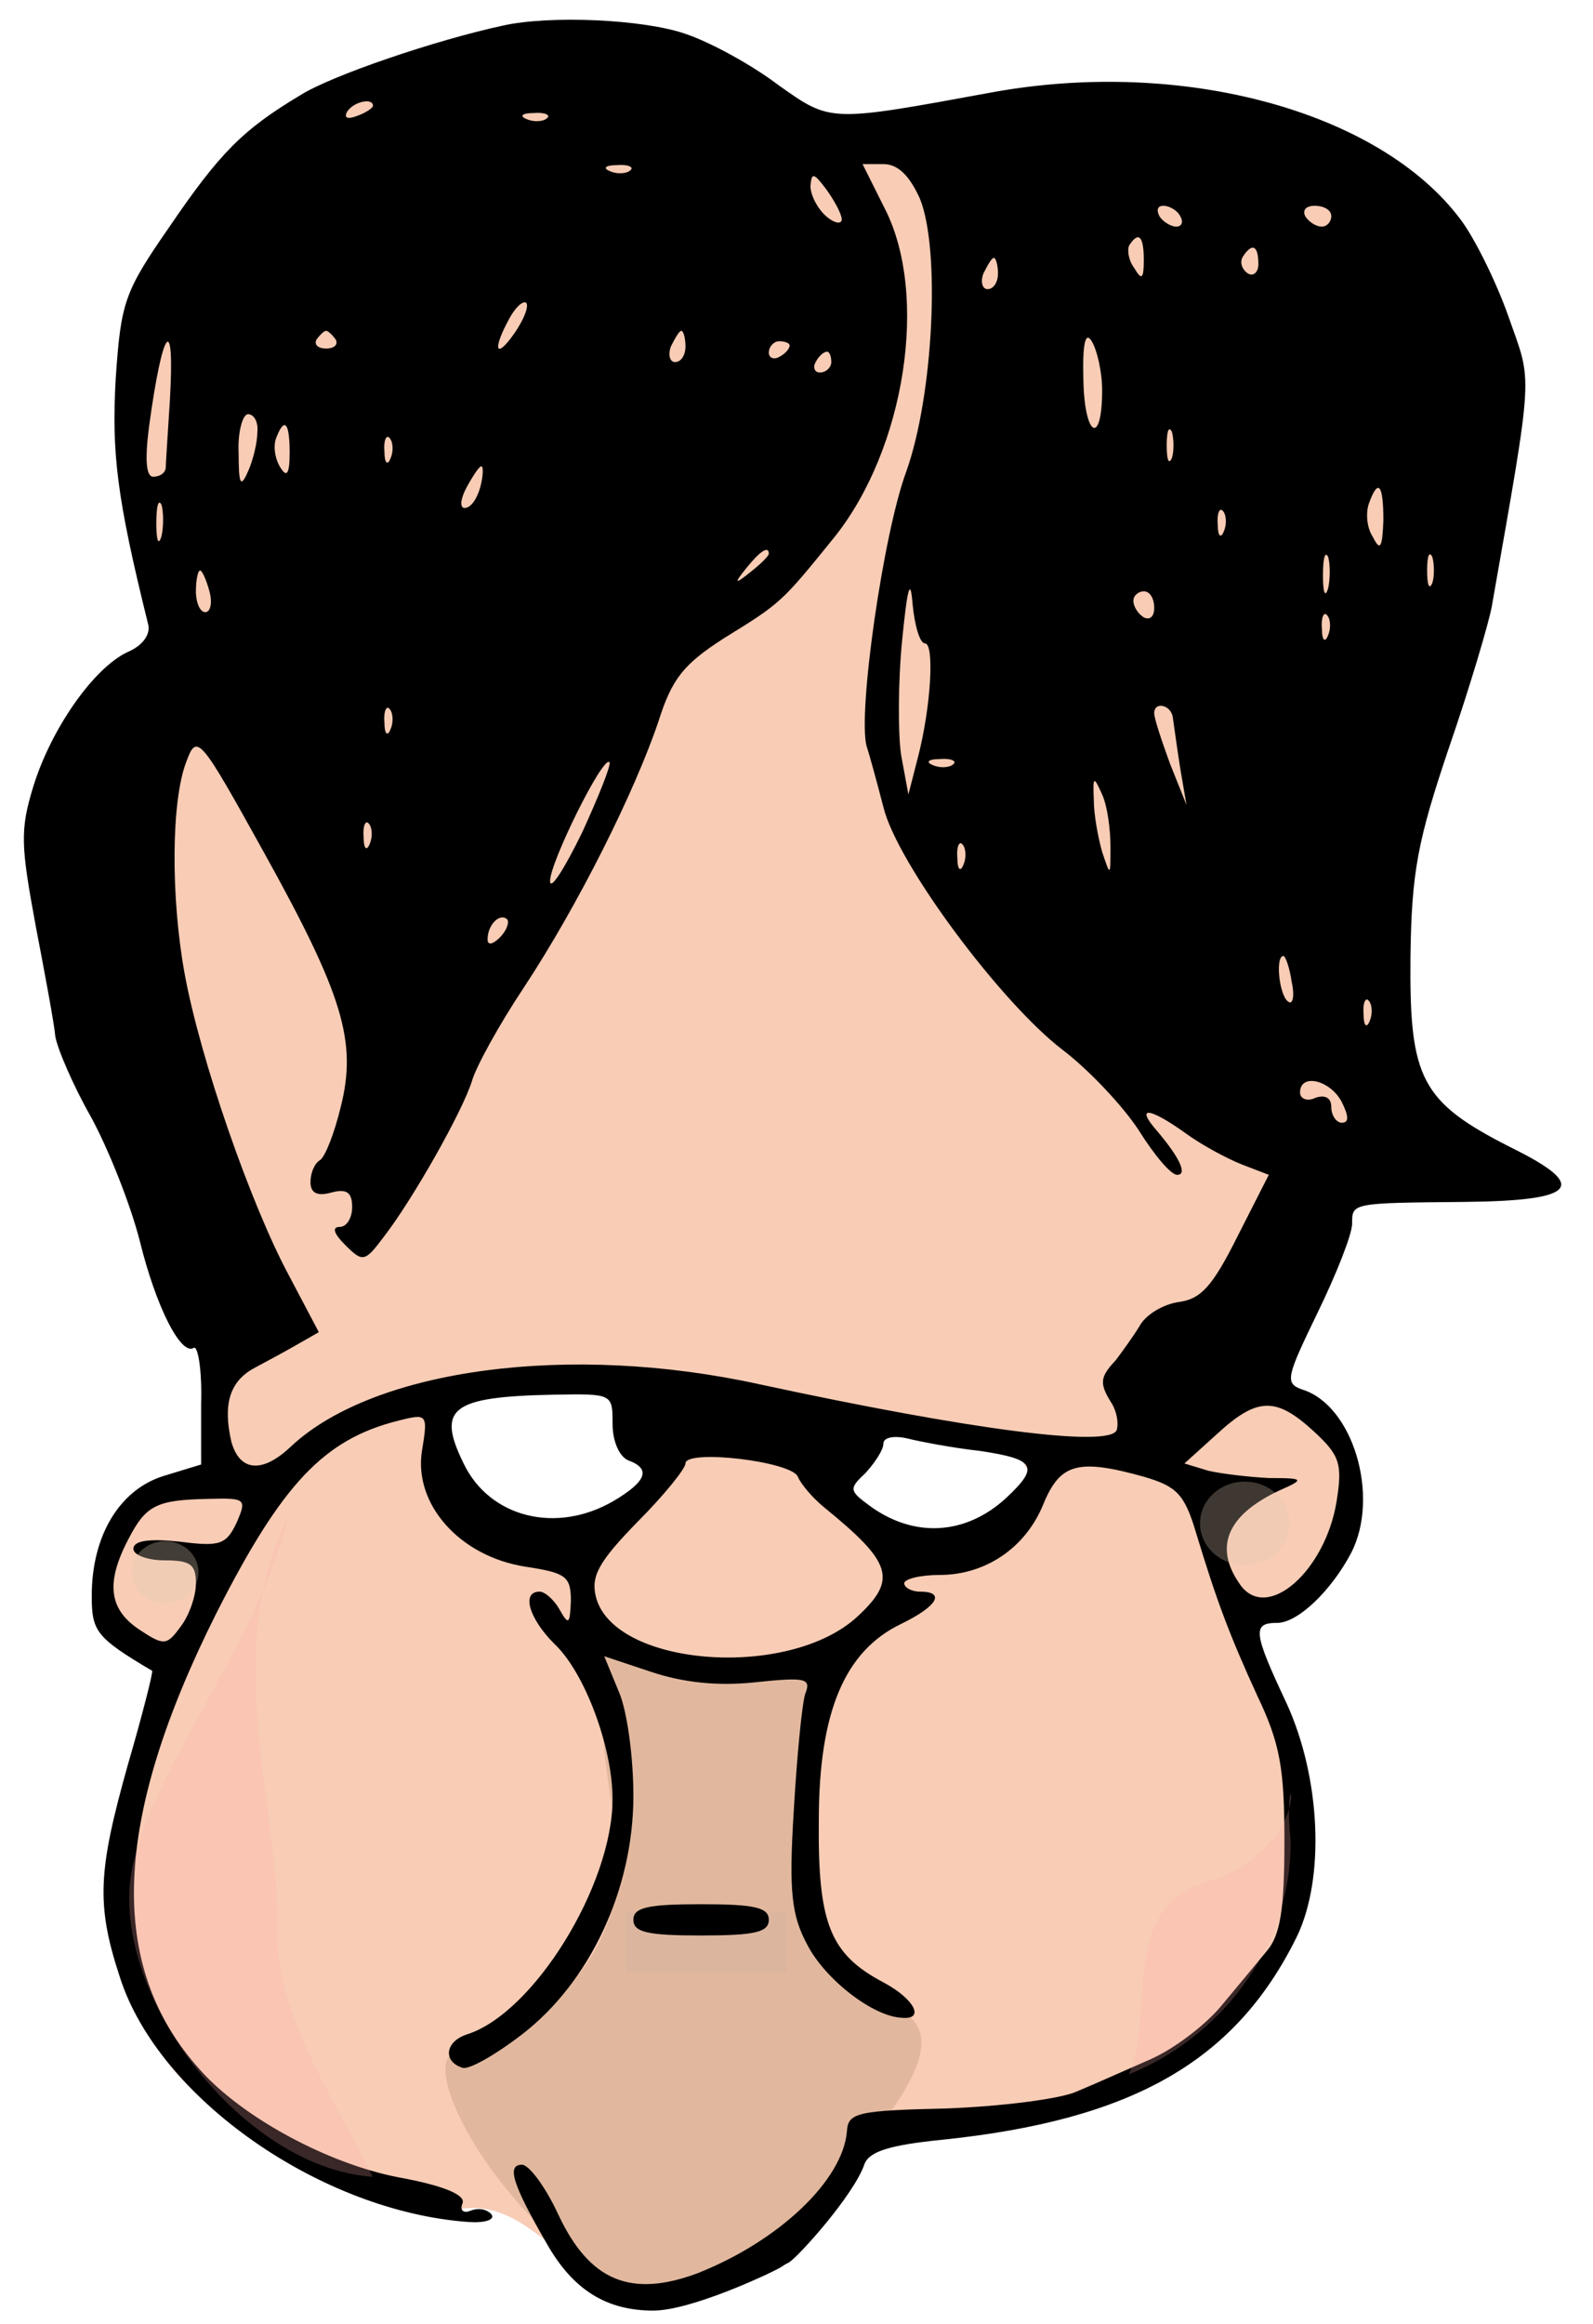
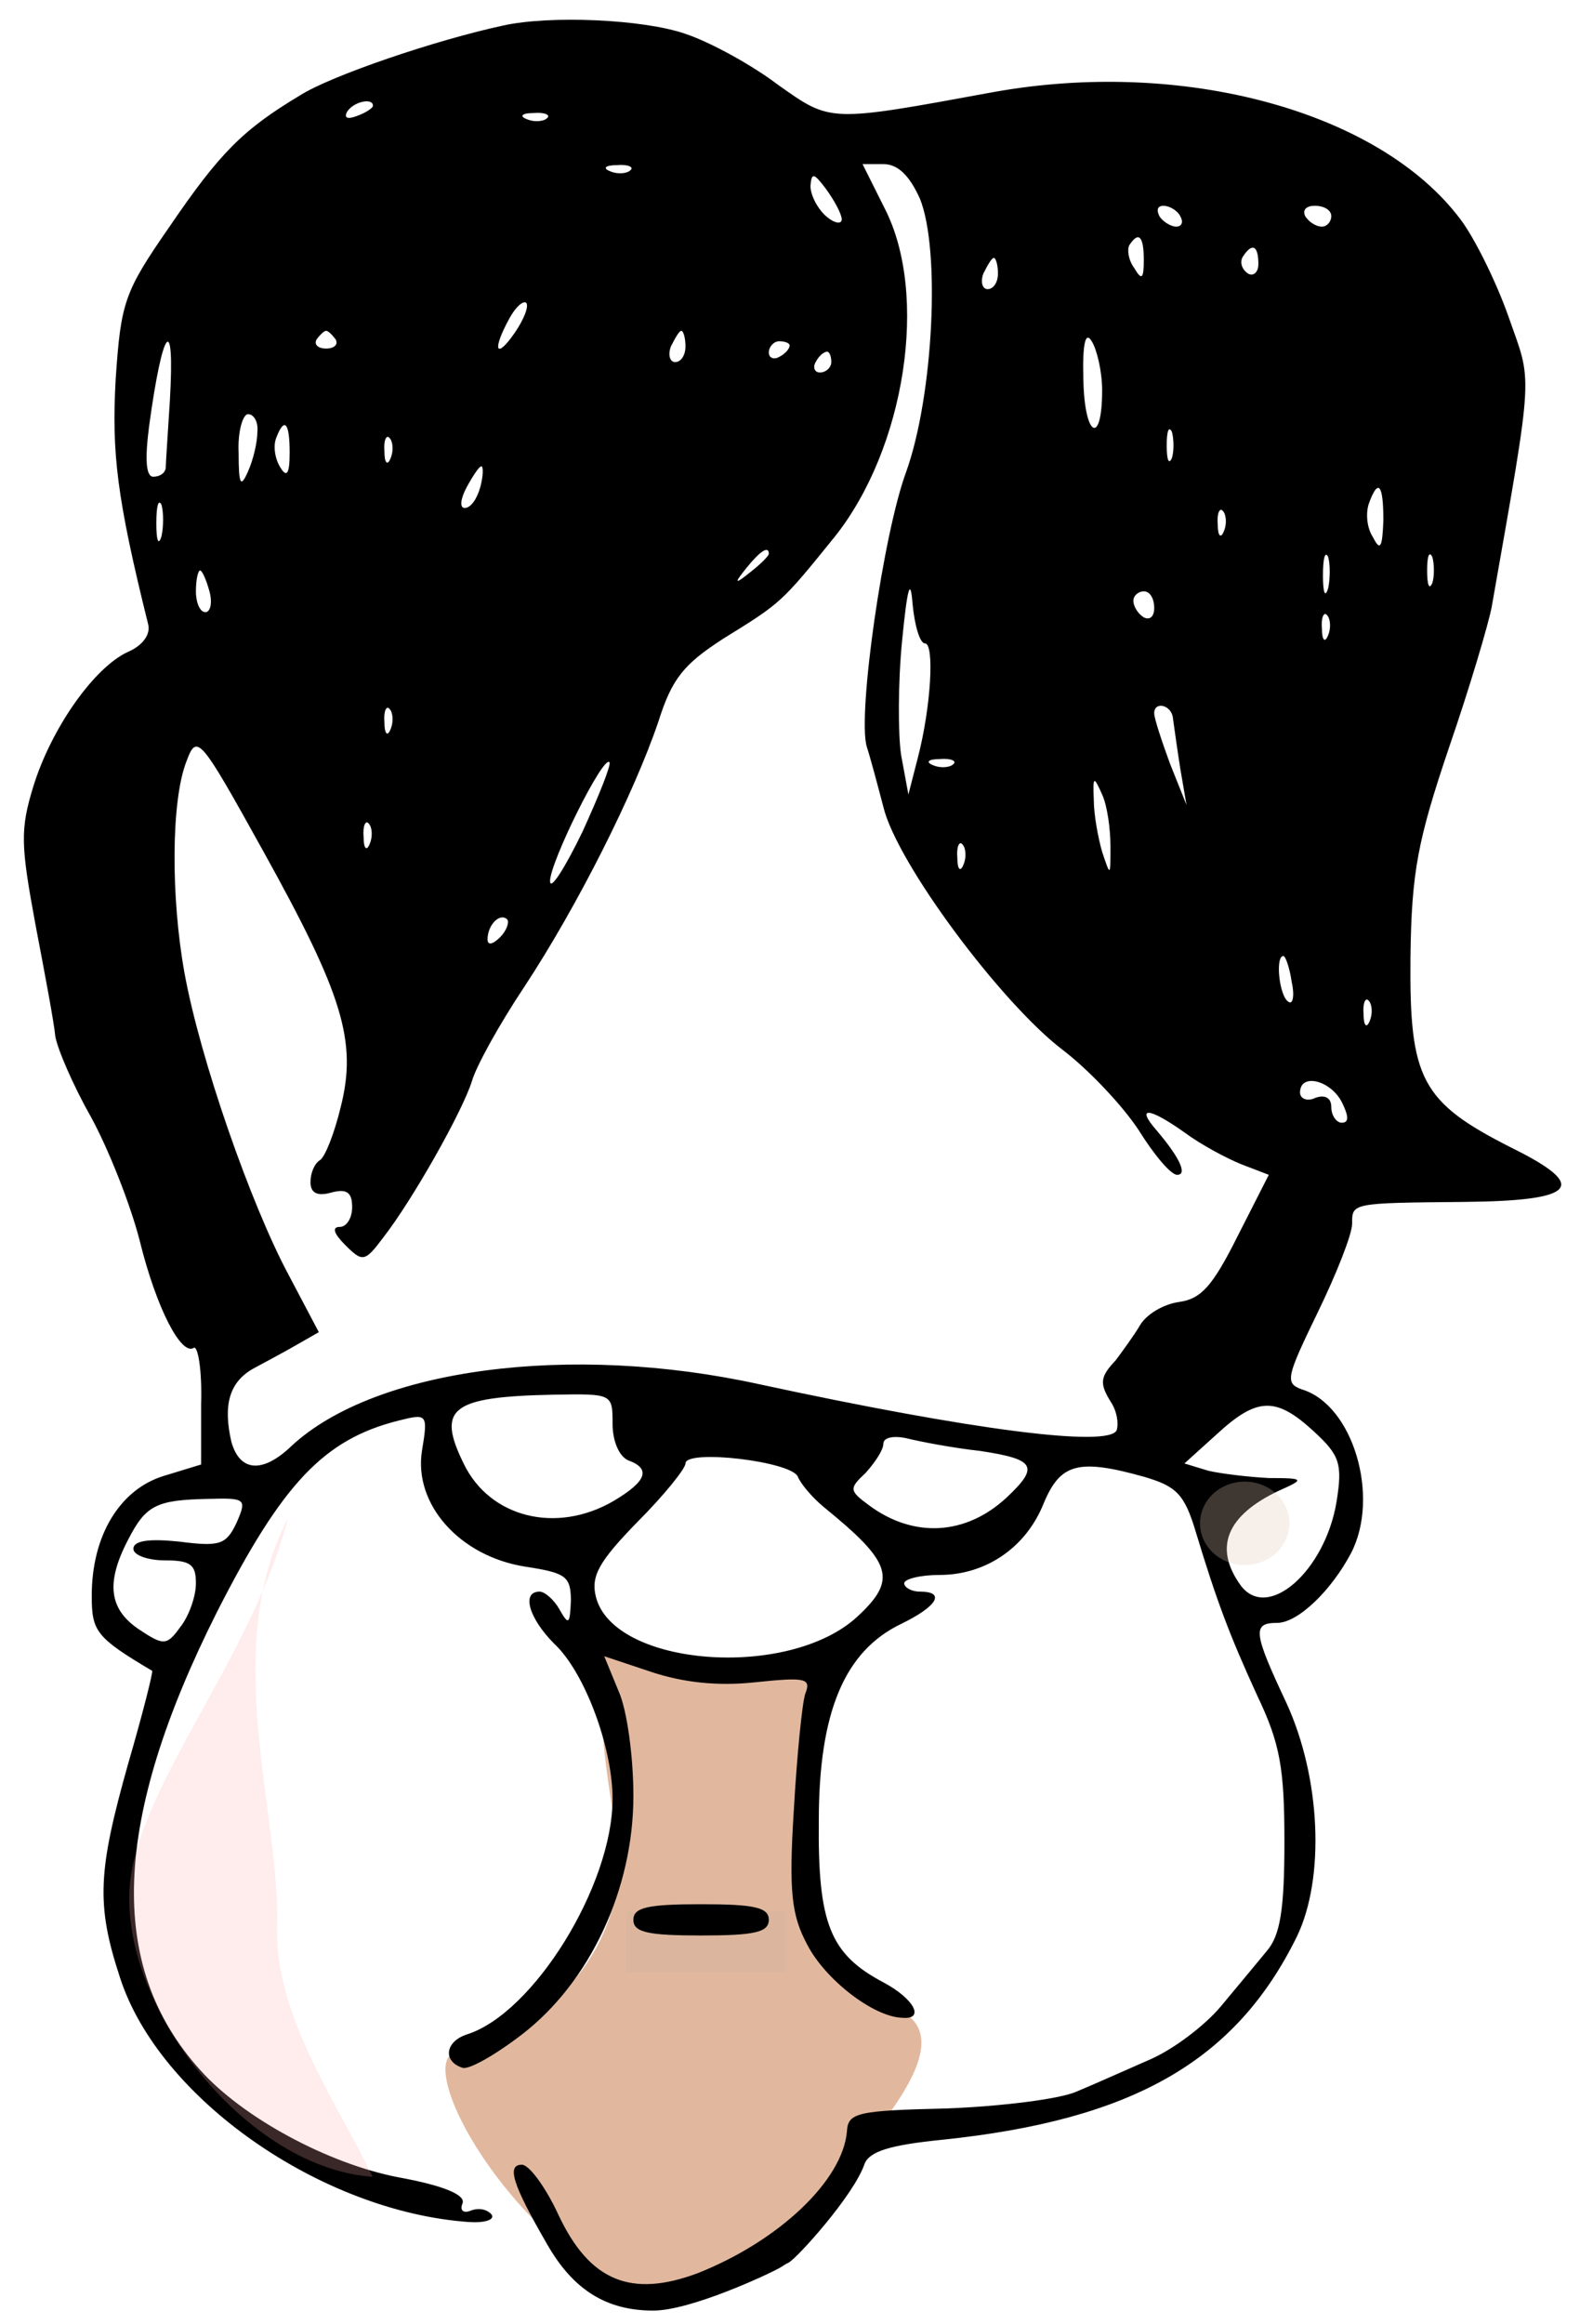
<svg xmlns="http://www.w3.org/2000/svg" xmlns:ns1="http://sodipodi.sourceforge.net/DTD/sodipodi-0.dtd" xmlns:ns2="http://www.inkscape.org/namespaces/inkscape" viewBox="0 0 49.026 75.829" id="svg930" ns1:version="0.32" ns2:version="0.48.0 r9654" width="240" height="350" ns1:docname="13c1.svg.2010_12_30_13_23_15.0.svg" version="1.1">
  <defs id="defs935">
    <filter ns2:collect="always" id="filter3808" x="-0.324" width="1.648" y="-0.132" height="1.265" color-interpolation-filters="sRGB">
      <feGaussianBlur ns2:collect="always" stdDeviation="2.916" id="feGaussianBlur3810" />
    </filter>
    <filter color-interpolation-filters="sRGB" ns2:collect="always" id="filter3808-6" x="-0.324" width="1.648" y="-0.132" height="1.265">
      <feGaussianBlur ns2:collect="always" stdDeviation="2.916" id="feGaussianBlur3810-2" />
    </filter>
    <filter ns2:collect="always" id="filter3880" x="-0.149" width="1.298" y="-0.392" height="1.784" color-interpolation-filters="sRGB">
      <feGaussianBlur ns2:collect="always" stdDeviation="0.955" id="feGaussianBlur3882" />
    </filter>
  </defs>
  <ns1:namedview id="base" pagecolor="#ffffff" bordercolor="#666666" borderopacity="1.0" ns2:pageopacity="0.0" ns2:pageshadow="2" ns2:zoom="0.5" ns2:cx="1011.4147" ns2:cy="-387.52766" ns2:window-width="1920" ns2:window-height="1005" ns2:window-x="0" ns2:window-y="24" showgrid="false" ns2:window-maximized="1" ns2:current-layer="svg930" fit-margin-top="0" fit-margin-left="0" fit-margin-right="0" fit-margin-bottom="0" />
  <g id="g3784" transform="translate(-2.191,-148.604)">
-     <rect y="193.149" x="14.159" height="5.746" width="21.753" id="rect2987" style="fill:#ffffff;fill-opacity:1;stroke:none" />
-     <path ns1:nodetypes="sscsccsscscscscssscscsscscssssssssssscccc" ns2:connector-curvature="0" id="path2989" d="m 16.522,150.681 c -6.399,0 -11.587,5.165 -11.587,11.536 0,2.006 0.515,3.891 1.419,5.534 -1.143,2.931 -1.783,6.154 -1.783,9.514 0,8.655 2.467,13.041 3.101,17.94 -0.202,0.577 -0.41,1.223 -0.621,1.918 -0.185,-0.061 -0.379,-0.094 -0.58,-0.094 -1.251,0 -2.266,1.26 -2.266,2.813 0,1.19 0.908,2.518 1.749,2.929 -0.867,3.766 -1.436,7.084 -1.383,8.398 0.18,4.479 2.928,7.725 11.182,9.509 2.554,-0.364 3.48,2.963 6.991,2.806 2.924,-0.13 5.317,-2.169 5.461,-4.895 13.997,-1.741 14.084,-5.968 15.161,-10.078 0.257,-0.98 -1.239,-5.101 -2.579,-8.263 0.424,0.462 0.957,0.738 1.537,0.738 1.381,0 2.5,-1.563 2.5,-3.49 0,-1.927 -1.12,-3.49 -2.5,-3.49 -0.235,0 -0.461,0.047 -0.676,0.131 2.137,-4.425 4.532,-10.149 4.532,-16.978 0,-1.882 -0.197,-3.719 -0.566,-5.484 2.155,-1.825 3.586,-5.031 3.586,-8.681 0,-5.68 -3.463,-10.285 -7.734,-10.285 -2.387,0 -4.521,1.438 -5.939,3.699 -2.976,-1.92 -6.401,-3.023 -10.048,-3.023 -0.481,0 -0.958,0.019 -1.431,0.058 -2.025,-1.724 -4.653,-2.765 -7.527,-2.765 z m 2.135,42.702 c 2.171,0 3.931,1.214 3.931,2.71 0,1.496 -1.76,2.707 -3.931,2.707 -2.171,0 -3.931,-1.212 -3.931,-2.707 0,-1.496 1.76,-2.71 3.931,-2.71 z m 12.497,1.771 c 1.798,0 3.255,0.92 3.255,2.056 0,1.136 -1.457,2.056 -3.255,2.056 -1.798,0 -3.255,-0.92 -3.255,-2.056 0,-1.136 1.457,-2.056 3.255,-2.056 z m 8.681,2.678 c 0.008,0.122 0.022,0.241 0.039,0.359 -0.034,-0.073 -0.07,-0.154 -0.104,-0.223 0.021,-0.044 0.043,-0.092 0.064,-0.136 z" style="fill:#f8ccb5;fill-opacity:1;stroke:none" />
    <path ns2:connector-curvature="0" ns1:nodetypes="csscsccc" id="path2086" d="m 27.57,203.235 c -0.342,3.652 -1.836,8.207 2.677,11.069 1.513,0.96 -0.609,3.326 -1.211,4.235 -1.001,1.513 -3.679,4.551 -7.285,5.113 -4.59,-2.098 -7.524,-7.742 -6.178,-8.085 3.046,-0.775 5.363,-3.195 5.363,-6.473 -1.146,-6.608 0.033,-2.777 -1.209,-7.412 3.601,1.666 6.714,1.544 7.842,1.553 z" style="fill:#e1b89e;fill-opacity:1;fill-rule:evenodd;stroke:none" />
    <rect transform="matrix(0.34,0,0,0.34,0.98,147.896)" y="185.536" x="59.307" height="5.85" width="15.383" id="rect3838" style="opacity:0.354;fill:#b3a19e;fill-opacity:1;stroke:none;filter:url(#filter3880)" />
    <g style="fill:#000000;fill-opacity:1;stroke:none" id="g931" transform="matrix(0.034,0,0,-0.034,0.98,225.359)">
      <path ns1:nodetypes="cccccccccccccccscccccccccccccccscsccssccsccccccccsssccccscsscccccscsscccccscccscccccccccccsccsccccccccccccccscccccccccccccccccccccsscsssccccccccscssccscscscsscsssccssccssscsssccscscscsscsssccsccsccscssssscsscccscsccscsccccccssssscccccsccccccscsscscccsccsssssscccccsscsssccccccccccccsccsccccccscccsccccccccsscsccsccccccsscscsccccscccccccccccccscccccccscccsssccccc" ns2:connector-curvature="0" style="fill:#000000;fill-opacity:1" id="path932" d="m 475,2233 c -65,-14 -165,-48 -195,-67 -55,-33 -77,-55 -126,-127 -43,-62 -46,-72 -51,-145 -4,-71 1,-114 31,-235 3,-10 -5,-21 -19,-27 -33,-15 -74,-74 -91,-129 -13,-42 -12,-57 2,-133 9,-47 18,-95 19,-107 2,-12 17,-47 34,-77 17,-31 38,-84 47,-119 16,-65 40,-111 52,-103 4,2 8,-22 7,-54 l 0,-58 -36,-11 C 107,828 80,784 80,726 c 0,-34 4,-40 58,-72 1,-1 -9,-41 -23,-89 C 86,462 84,430 107,360 144,244 300,135 442,125 c 15,-1 25,2 22,7 -4,5 -12,7 -20,4 -7,-3 -11,0 -8,7 3,8 -18,17 -62,25 -67,13 -149,57 -190,103 -90,100 -84,240 16,439 63,124 103,166 174,184 28,7 29,7 23,-29 -8,-51 36,-101 99,-111 39,-6 44,-9 44,-33 -1,-22 -2,-24 -11,-8 -5,9 -14,17 -19,17 -18,0 -10,-26 14,-50 29,-27 56,-99 56,-149 0,-83 -76,-206 -140,-226 -21,-7 -23,-26 -4,-32 6,-2 31,12 57,32 65,50 107,139 107,229 0,37 -6,82 -14,100 l -14,34 45,-15 c 30,-10 63,-14 100,-10 48,5 54,4 48,-11 -3,-9 -8,-59 -11,-112 -5,-79 -2,-101 13,-129 17,-33 63,-69 91,-70 22,-2 12,18 -18,34 -51,27 -63,56 -62,155 0,105 25,163 79,189 35,17 43,31 18,31 -8,0 -15,4 -15,8 0,4 15,8 34,8 44,0 83,26 100,69 16,38 33,43 97,25 30,-9 38,-16 49,-53 20,-66 32,-98 59,-157 22,-46 26,-70 26,-140 0,-65 -4,-90 -17,-105 -9,-11 -29,-35 -44,-53 -15,-18 -45,-41 -68,-51 -23,-10 -54,-24 -71,-31 -16,-7 -72,-14 -124,-16 -86,-2 -95,-4 -96,-22 C 801,165 740,107 662,76 598,52 558,68 528,132 c -12,26 -28,48 -35,48 -15,0 -9,-19 24,-76 25,-44 57,-64 102,-64 36,0 110.372,34.703 121.681,41.115 C 744.697,83.392 744.953,84.167 749,86 c 8.204,4.326 63,65 73,95 5,12 25,18 75,23 182,19 281,75 340,195 27,56 23,152 -10,224 -32,68 -33,77 -9,77 20,0 52,31 71,67 28,54 2,142 -47,157 -17,6 -15,12 15,74 18,37 33,75 33,85 0,20 -1,20 107,21 109,1 121,15 46,52 -87,44 -98,66 -97,182 1,83 7,113 37,202 20,58 38,119 41,135 41,233 39,213 16,279 -12,34 -33,76 -46,93 -78,104 -267,155 -449,122 -158,-29 -155,-29 -206,7 -25,19 -65,41 -89,49 -40,14 -130,18 -175,8 z m -125,-77 c 0,-2 -7,-7 -16,-10 -8,-3 -12,-2 -9,4 6,10 25,14 25,6 z m 167,-12 c -3,-3 -12,-4 -19,-1 -8,3 -5,6 6,6 11,1 17,-2 13,-5 z m 80,-50 c -3,-3 -12,-4 -19,-1 -8,3 -5,6 6,6 11,1 17,-2 13,-5 z m 278,-27 c 20,-49 13,-189 -13,-262 -22,-59 -47,-233 -38,-264 3,-9 10,-35 16,-58 13,-54 113,-188 172,-233 25,-19 58,-54 73,-77 15,-24 31,-43 37,-43 10,0 3,16 -20,43 -20,23 -7,22 28,-3 15,-11 39,-24 54,-30 l 26,-10 -30,-59 c -24,-48 -35,-60 -56,-63 -15,-2 -32,-12 -38,-23 -6,-10 -17,-25 -23,-33 -15,-16 -16,-22 -4,-41 5,-8 7,-19 5,-26 -7,-17 -139,0 -343,44 -182,40 -369,15 -449,-59 -28,-27 -50,-25 -58,4 -8,35 -2,57 21,70 11,6 30,16 42,23 l 21,12 -29,55 c -36,67 -85,207 -100,290 -13,72 -13,165 2,203 10,27 13,23 74,-87 76,-137 90,-182 74,-245 -6,-25 -15,-48 -20,-51 -5,-3 -9,-12 -9,-21 0,-10 6,-14 20,-10 15,4 20,0 20,-14 0,-10 -5,-19 -12,-19 -8,0 -5,-7 5,-17 17,-17 19,-17 37,7 28,36 76,121 85,150 4,14 26,54 50,90 52,79 106,187 129,255 13,41 24,55 63,80 55,34 55,34 106,97 68,85 91,233 48,316 l -21,42 20,0 c 14,0 25,-11 35,-33 z m -75,-20 c 0,-5 -7,-4 -15,3 -8,7 -15,20 -15,29 1,13 3,13 15,-3 8,-11 15,-24 15,-29 z m 325,3 c 3,-5 2,-10 -4,-10 -5,0 -13,5 -16,10 -3,6 -2,10 4,10 5,0 13,-4 16,-10 z m 145,0 c 0,-5 -4,-10 -9,-10 -6,0 -13,5 -16,10 -3,6 1,10 9,10 9,0 16,-4 16,-10 z m -180,-42 c 0,-18 -2,-20 -9,-8 -6,8 -7,18 -5,22 9,14 14,9 14,-14 z m 110,-4 c 0,-8 -5,-12 -10,-9 -6,4 -8,11 -5,16 9,14 15,11 15,-7 z m -250,-9 c 0,-8 -4,-15 -10,-15 -5,0 -7,7 -4,15 4,8 8,15 10,15 2,0 4,-7 4,-15 z m -464,-57 c -18,-26 -22,-17 -5,14 6,11 13,17 16,15 3,-3 -2,-16 -11,-29 z m -172,-6 c 3,-5 -1,-9 -9,-9 -8,0 -12,4 -9,9 3,4 7,8 9,8 2,0 6,-4 9,-8 z m 336,-7 c 0,-8 -4,-15 -10,-15 -5,0 -7,7 -4,15 4,8 8,15 10,15 2,0 4,-7 4,-15 z m 400,-42 c 0,-54 -17,-45 -18,10 -1,35 2,47 8,37 5,-8 10,-29 10,-47 z m -895,-10 c -2,-32 -4,-61 -4,-65 -1,-5 -6,-8 -12,-8 -7,0 -8,17 -4,48 13,96 25,111 20,25 z m 595,53 c 0,-3 -4,-8 -10,-11 -5,-3 -10,-1 -10,4 0,6 5,11 10,11 6,0 10,-2 10,-4 z m 40,-16 c 0,-5 -5,-10 -11,-10 -5,0 -7,5 -4,10 3,6 8,10 11,10 2,0 4,-4 4,-10 z m -551,-67 c 0,-10 -4,-27 -9,-38 -7,-16 -9,-13 -9,18 -1,20 4,37 9,37 6,0 10,-8 9,-17 z m 31,-20 c 0,-21 -3,-24 -9,-14 -5,8 -7,20 -4,28 8,21 13,15 13,-14 z m 847,-5 c -3,-7 -5,-2 -5,12 0,14 2,19 5,13 2,-7 2,-19 0,-25 z m -750,0 c -3,-8 -6,-5 -6,6 -1,11 2,17 5,13 3,-3 4,-12 1,-19 z m 86,-28 c -3,-11 -9,-20 -15,-20 -5,0 -4,9 2,20 6,11 12,20 14,20 2,0 2,-9 -1,-20 z m 867,-32 c -1,-26 -3,-30 -10,-16 -6,9 -7,23 -4,32 9,25 14,19 14,-16 z M 147,1743 c -3,-10 -5,-4 -5,12 0,17 2,24 5,18 2,-7 2,-21 0,-30 z m 1020,5 c -3,-8 -6,-5 -6,6 -1,11 2,17 5,13 3,-3 4,-12 1,-19 z m -437,-22 c 0,-2 -8,-10 -17,-17 -16,-13 -17,-12 -4,4 13,16 21,21 21,13 z m 537,-33 c -3,-10 -5,-4 -5,12 0,17 2,24 5,18 2,-7 2,-21 0,-30 z m 100,5 c -3,-7 -5,-2 -5,12 0,14 2,19 5,13 2,-7 2,-19 0,-25 z m -1174,-8 c 3,-11 1,-20 -4,-20 -5,0 -9,9 -9,20 0,11 2,20 4,20 2,0 6,-9 9,-20 z m 687,-50 c 9,0 6,-60 -7,-110 l -9,-35 -7,38 c -3,20 -3,70 1,110 5,51 8,61 10,35 2,-21 7,-38 12,-38 z m 220,34 c 0,-8 -4,-12 -10,-9 -5,3 -10,10 -10,16 0,5 5,9 10,9 6,0 10,-7 10,-16 z m 167,-26 c -3,-8 -6,-5 -6,6 -1,11 2,17 5,13 3,-3 4,-12 1,-19 z m -900,-90 c -3,-8 -6,-5 -6,6 -1,11 2,17 5,13 3,-3 4,-12 1,-19 z m 751,10 c 1,-7 4,-29 7,-48 l 6,-35 -16,40 c -8,22 -15,43 -15,48 0,12 17,8 18,-5 z M 551,1459 c -17,-35 -31,-57 -31,-47 0,18 51,121 57,114 2,-2 -10,-32 -26,-67 z m 356,65 c -3,-3 -12,-4 -19,-1 -8,3 -5,6 6,6 11,1 17,-2 13,-5 z m 151,-79 c 0,-29 0,-29 -8,-5 -4,14 -8,36 -8,50 -1,23 0,23 8,5 5,-11 8,-33 8,-50 z m -711,3 c -3,-8 -6,-5 -6,6 -1,11 2,17 5,13 3,-3 4,-12 1,-19 z m 570,-20 c -3,-8 -6,-5 -6,6 -1,11 2,17 5,13 3,-3 4,-12 1,-19 z m -445,-70 c -7,-7 -12,-8 -12,-2 0,14 12,26 19,19 2,-3 -1,-11 -7,-17 z m 760,-43 c 3,-13 1,-22 -3,-19 -9,5 -13,44 -5,44 2,0 6,-11 8,-25 z m 75,-37 c -3,-8 -6,-5 -6,6 -1,11 2,17 5,13 3,-3 4,-12 1,-19 z m -27,-78 c 7,-14 7,-20 0,-20 -5,0 -10,7 -10,15 0,9 -6,12 -15,9 -8,-4 -15,-1 -15,5 0,19 29,12 40,-9 z M 580,891 c 0,-16 6,-31 15,-35 22,-8 18,-20 -14,-39 -55,-32 -119,-16 -144,36 -26,53 -12,64 86,66 57,1 57,1 57,-28 z m 673,-7 c 25,-23 28,-31 22,-68 -11,-66 -66,-115 -92,-80 -26,36 -14,67 37,91 25,11 24,12 -10,12 -19,1 -45,4 -58,7 l -23,7 31,28 c 39,36 57,36 93,3 z M 933,865 c 53,-8 57,-15 25,-45 -39,-36 -89,-39 -132,-7 -19,14 -19,16 -3,31 9,10 17,22 17,28 0,6 10,8 23,5 12,-3 43,-9 70,-12 z M 758,840 c 3,-7 14,-20 25,-29 65,-53 71,-69 32,-105 -66,-61 -234,-48 -251,19 -5,20 3,34 40,72 25,25 46,51 46,56 0,14 103,2 108,-13 z M 219,796 c -10,-21 -16,-23 -55,-18 -29,3 -44,1 -44,-7 0,-6 14,-11 30,-11 25,0 30,-4 30,-22 0,-13 -7,-32 -15,-42 -13,-18 -16,-18 -40,-2 -28,19 -32,44 -10,86 17,33 27,38 77,39 36,1 37,0 27,-23 z" />
      <path ns2:connector-curvature="0" style="fill:#000000;fill-opacity:1" id="path933" d="m 600,415 c 0,-12 14,-15 65,-15 51,0 65,3 65,15 0,12 -14,15 -65,15 -51,0 -65,-3 -65,-15 z" />
    </g>
    <path transform="matrix(0.086,0,0,0.07,-9.321,150.409)" d="m 605.991,684.313 c 0,10.739 -7.598,19.445 -16.971,19.445 -9.373,0 -16.971,-8.706 -16.971,-19.445 0,-10.739 7.598,-19.445 16.971,-19.445 9.373,0 16.971,8.706 16.971,19.445 z" ns1:ry="19.445436" ns1:rx="16.970562" ns1:cy="684.31311" ns1:cx="589.01996" id="path2996" style="fill:#e3ccb5;fill-opacity:0.278;stroke:none" ns1:type="arc" />
-     <path transform="matrix(0.064,0,0,0.052,-31.6,164.319)" d="m 605.991,684.313 c 0,10.739 -7.598,19.445 -16.971,19.445 -9.373,0 -16.971,-8.706 -16.971,-19.445 0,-10.739 7.598,-19.445 16.971,-19.445 9.373,0 16.971,8.706 16.971,19.445 z" ns1:ry="19.445436" ns1:rx="16.970562" ns1:cy="684.31311" ns1:cx="589.01996" id="path2996-4" style="fill:#dcccb5;fill-opacity:0.3;stroke:none" ns1:type="arc" />
    <path transform="matrix(0.34,0,0,0.34,0.98,147.896)" ns1:nodetypes="cscsc" ns2:connector-curvature="0" id="path3783" d="m 26.828,147.803 c -3.177,12.502 -12.958,23.912 -14.935,33.522 -2.399,11.66 10.258,28.778 23.072,29.671 -2.971,-6.358 -9.439,-15.359 -9.174,-23.95 0.336,-10.874 -5.518,-26.539 1.038,-39.243 z" style="opacity:0.477;fill:#ffaaaa;fill-opacity:1;stroke:none;filter:url(#filter3808)" />
-     <path ns1:nodetypes="cccc" transform="matrix(-0.285,0,0,0.302,20.578,159.444)" ns2:connector-curvature="0" id="path3783-2" d="m -78.096,163.074 c 0,11.905 8.472,21.349 18.528,25.153 -2.971,-6.358 0.817,-16.358 -7.288,-20.296 -15.875,-3.86 -9.945,-17.189 -11.24,-4.857 z" style="opacity:0.477;fill:#ffaaaa;fill-opacity:1;stroke:none;filter:url(#filter3808-6)" />
  </g>
</svg>